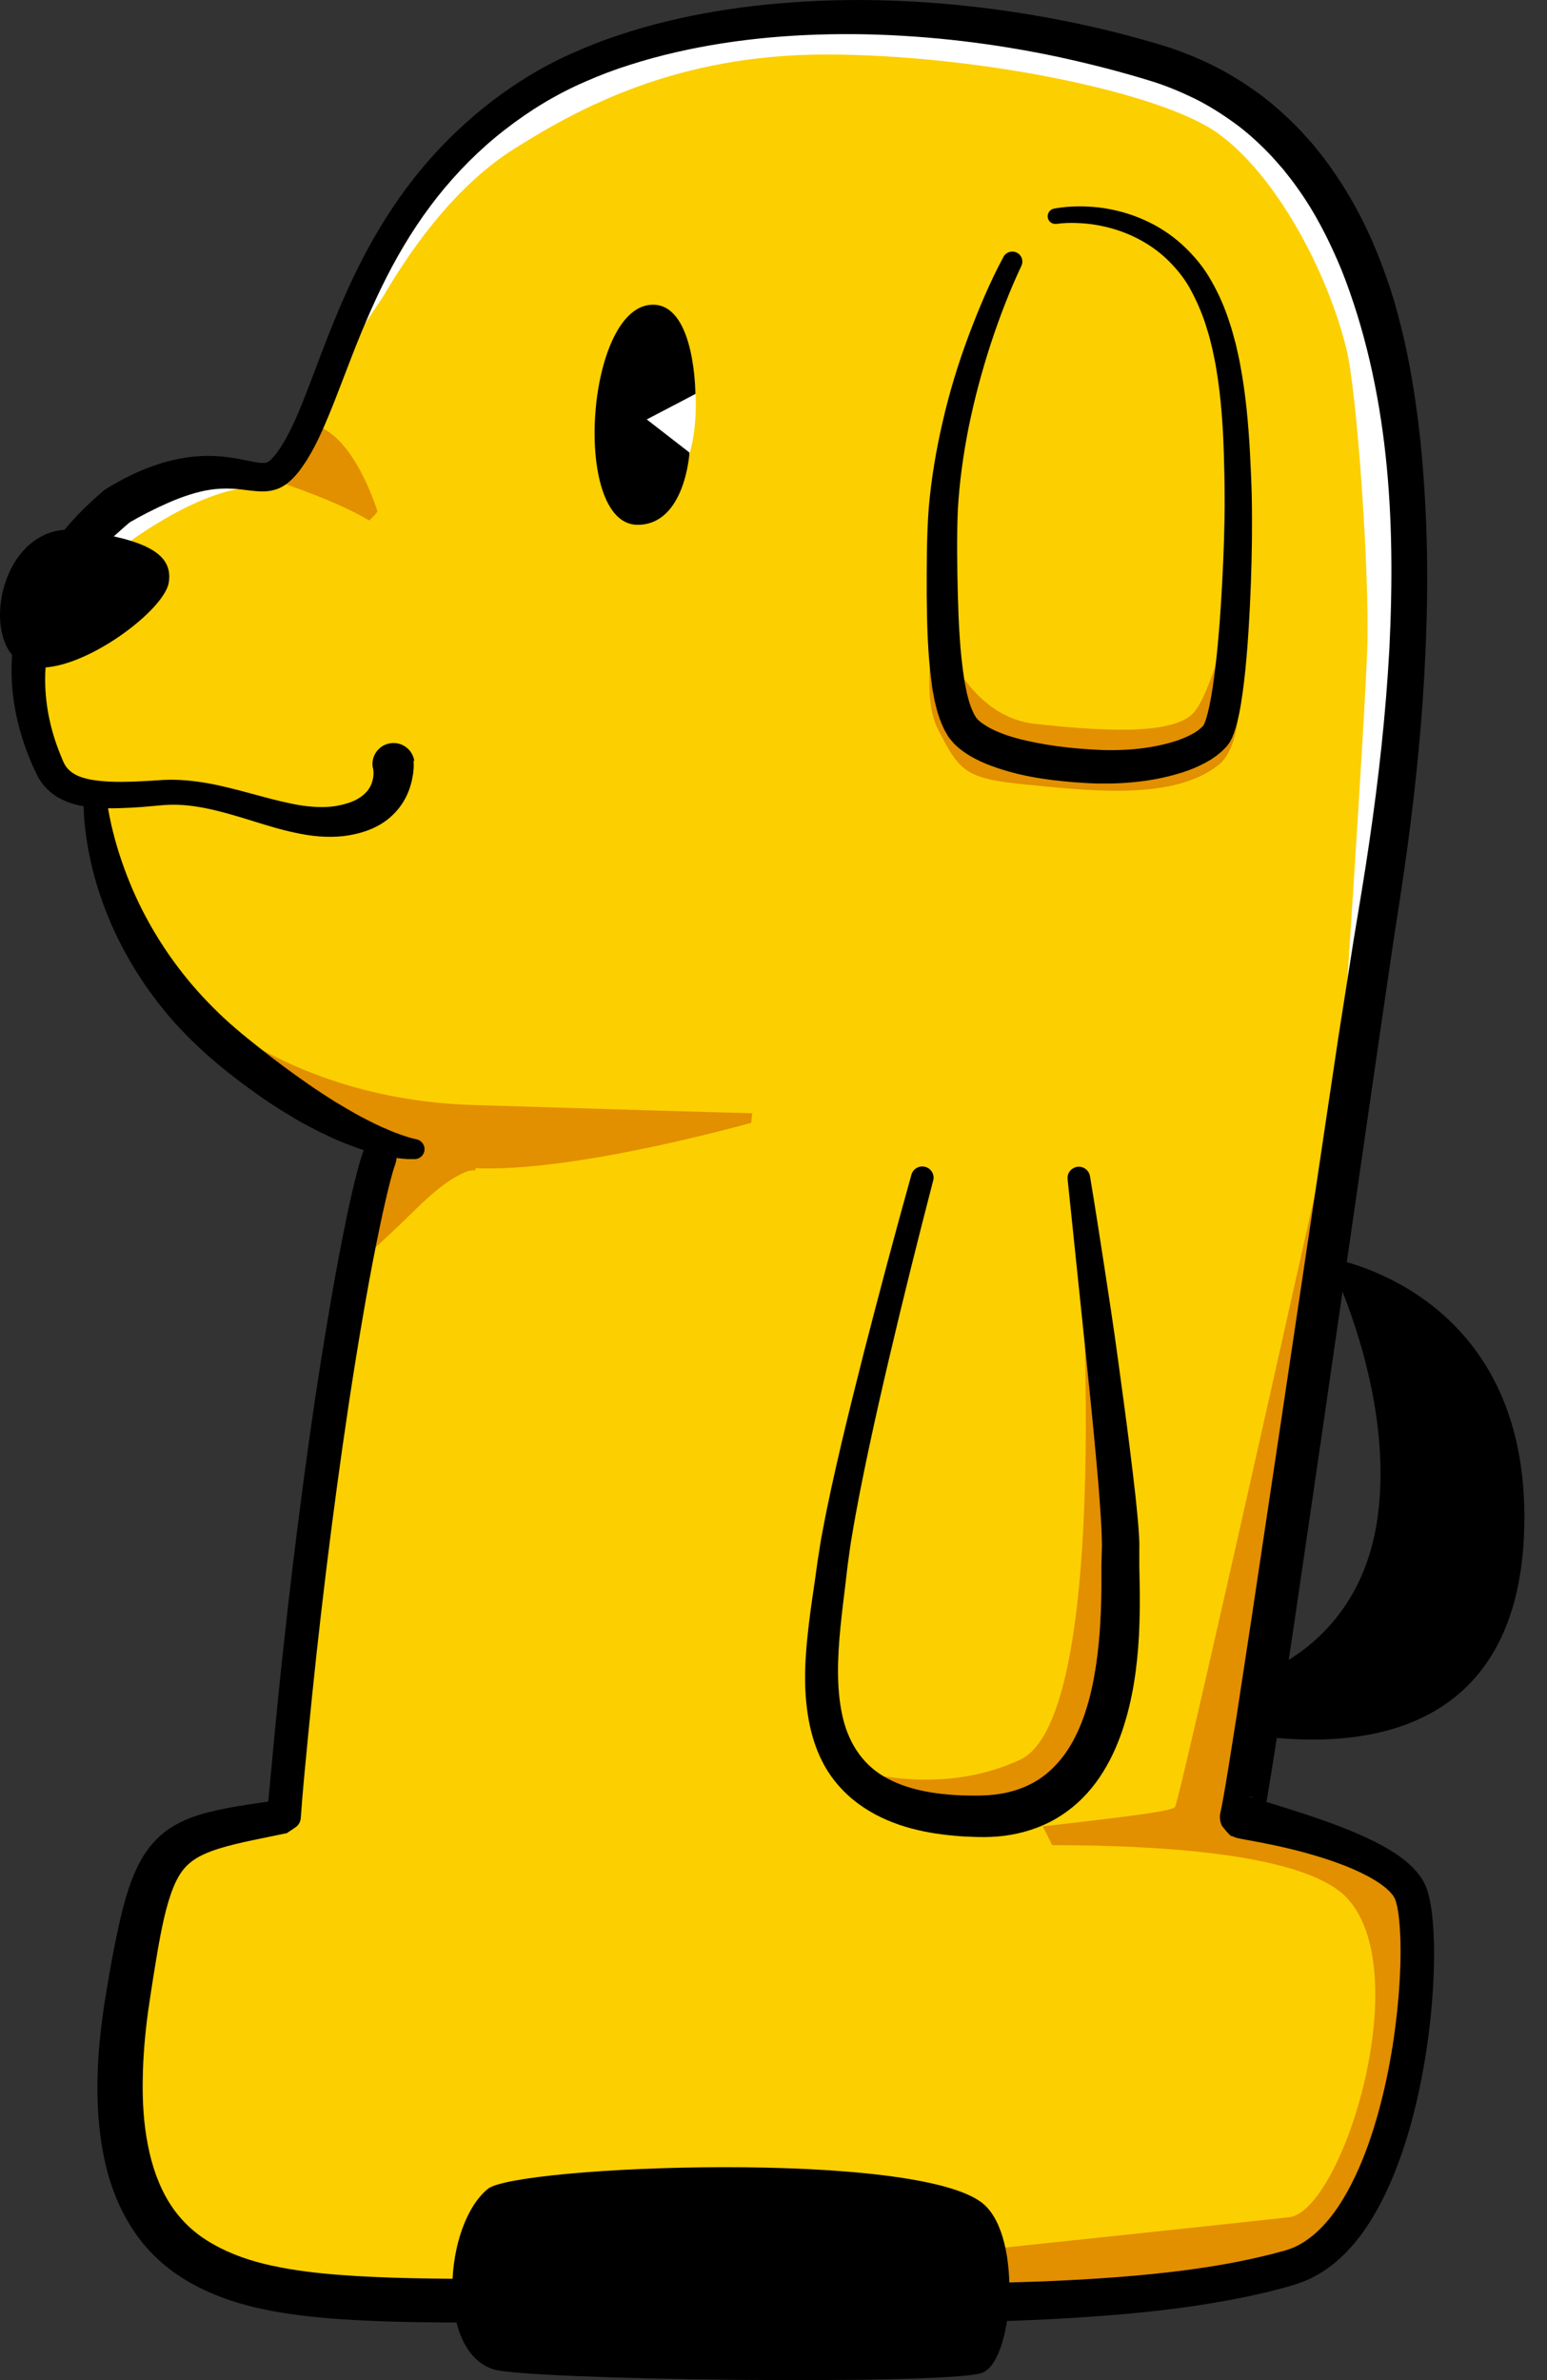
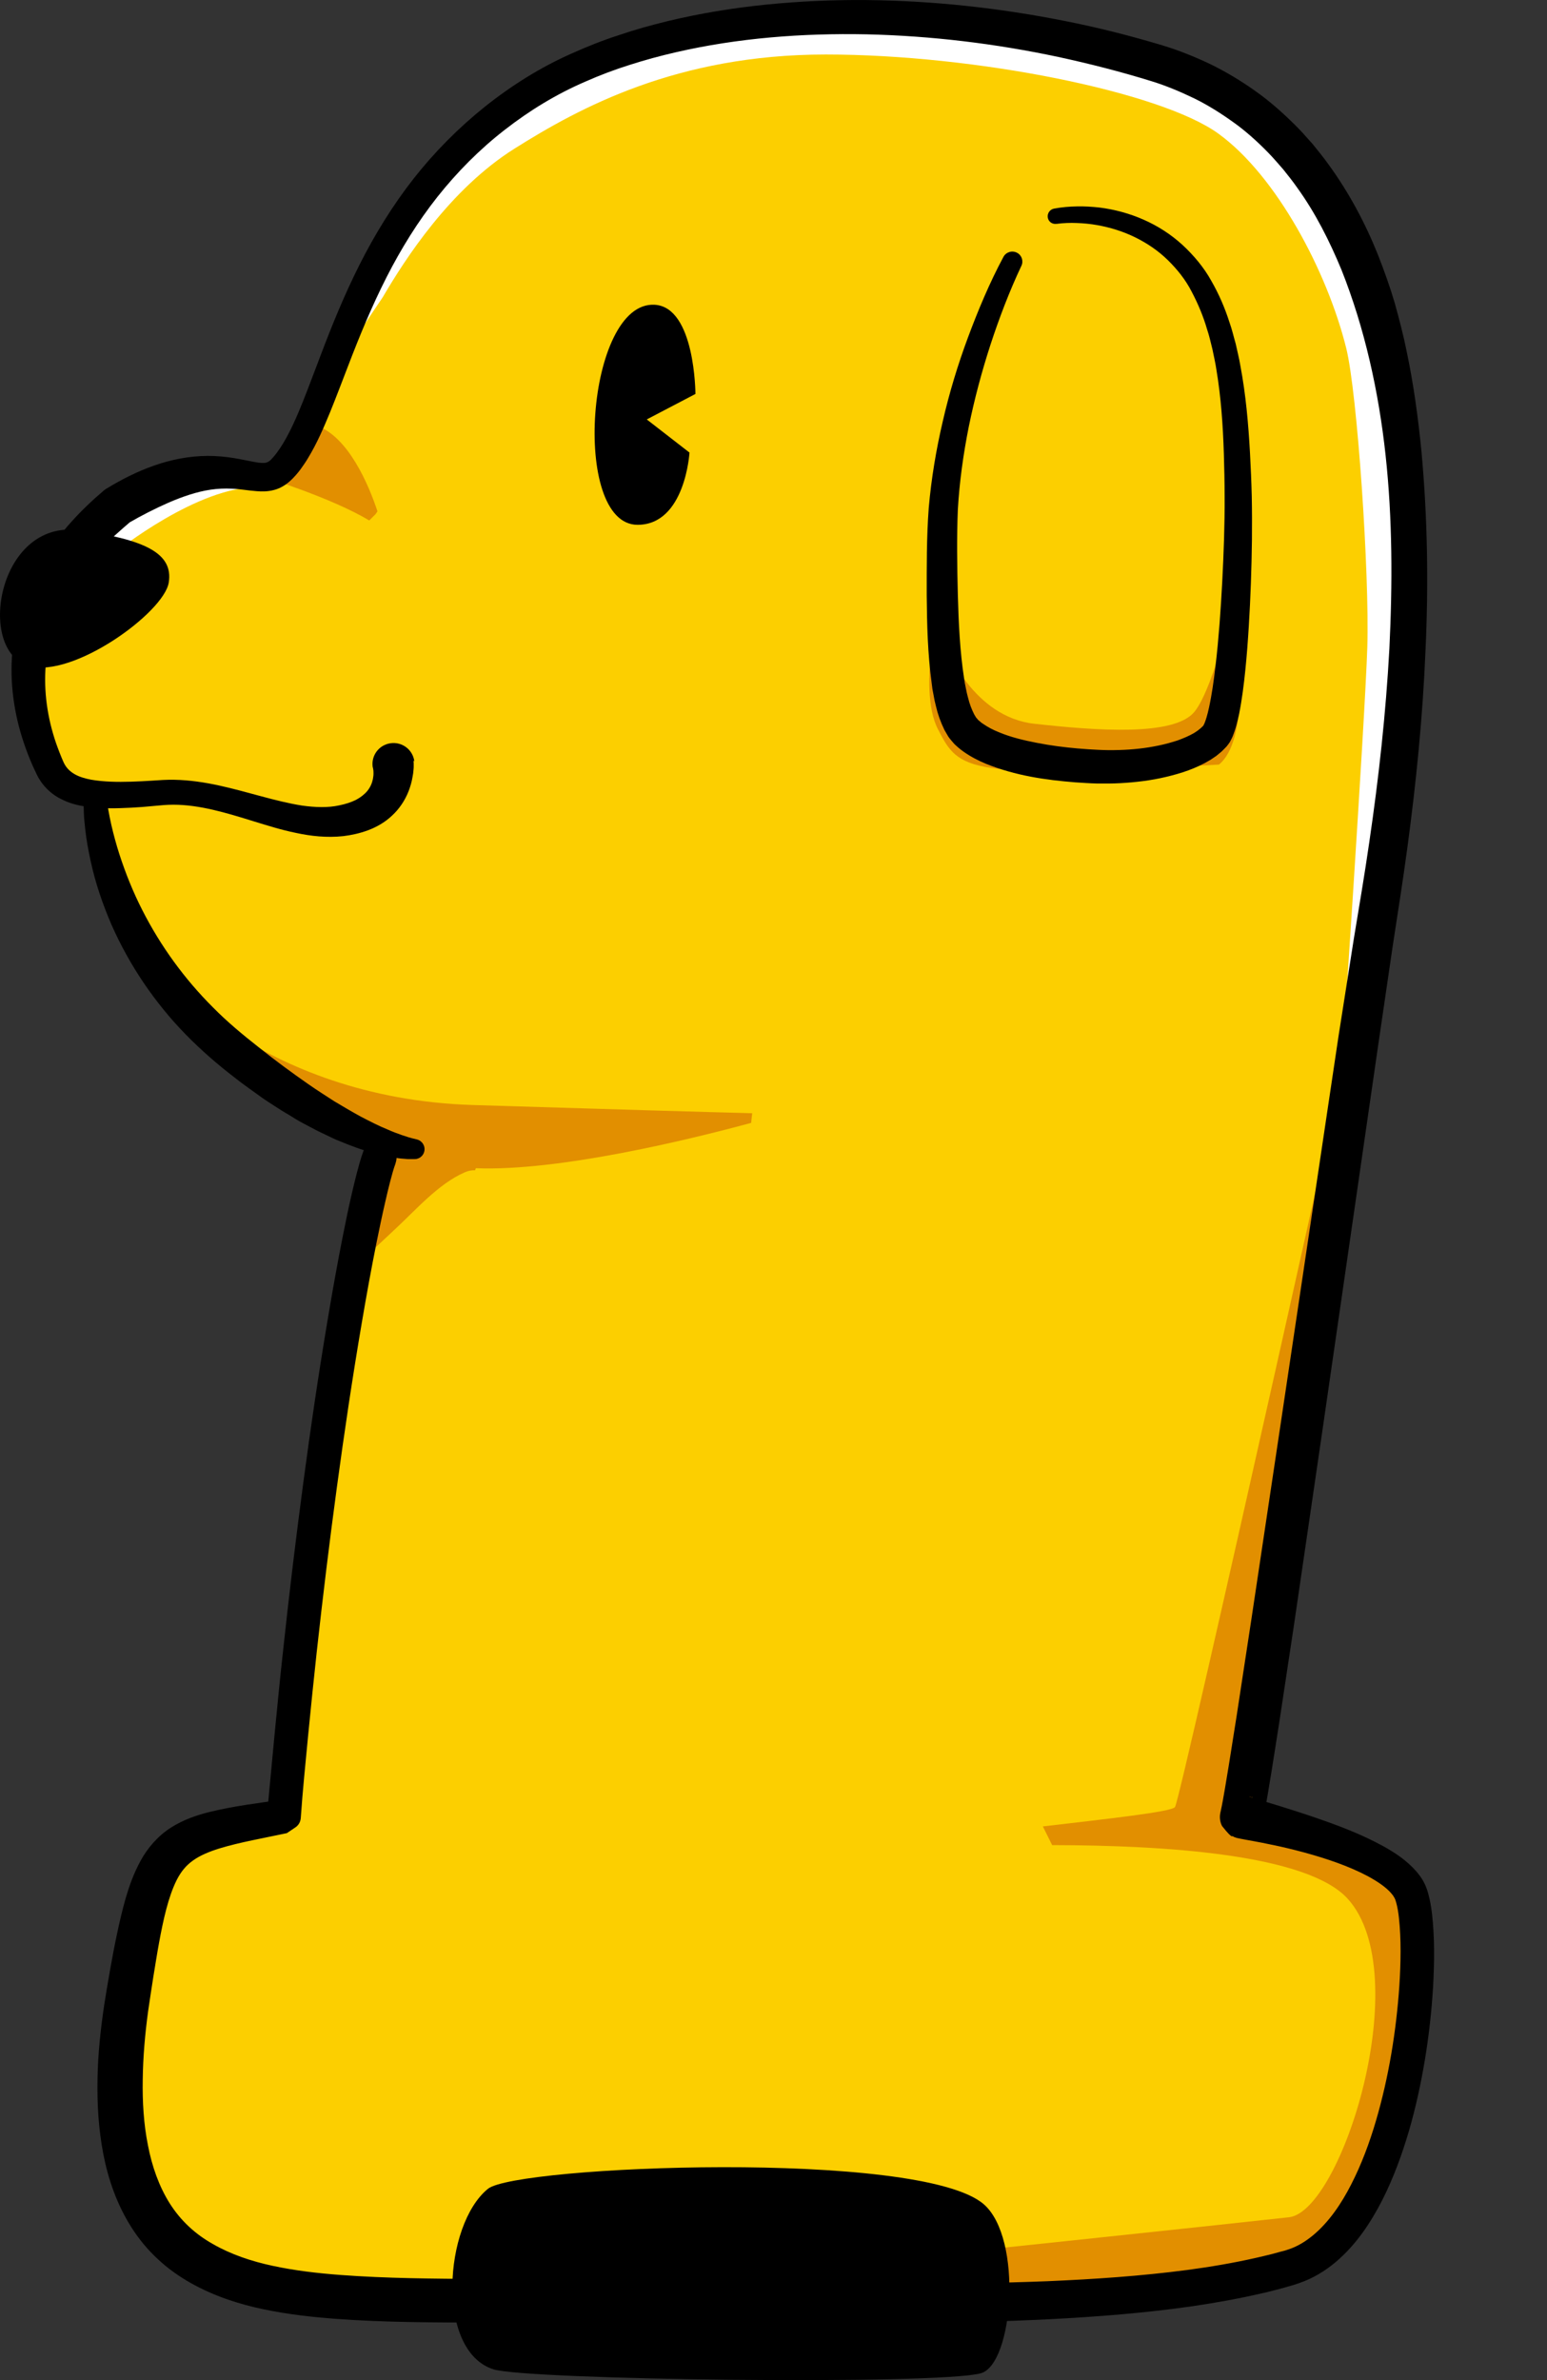
<svg xmlns="http://www.w3.org/2000/svg" width="26" height="40" viewBox="0 0 26 40" fill="none">
  <rect x="0" y="0" width="26" height="40" fill="#333333" stroke="none" />
  <path d="M8.613 38.531C8.524 38.587 7.741 38.701 7.274 38.661C6.806 38.619 5.551 38.562 5.38 38.531C5.21 38.499 2.908 38.228 2.537 37.253C2.166 36.278 1.946 35.135 1.964 34.126C1.983 33.116 2.45 31.134 3.327 30.844C4.205 30.553 4.574 30.557 4.574 30.557L4.766 30.442L4.873 28.628L5.571 23.536L6.345 19.163C6.345 19.163 4.834 18.302 4.282 17.911C3.729 17.52 2.717 16.572 2.375 15.886C2.033 15.2 1.619 13.909 1.61 13.617C1.602 13.325 1.594 13.296 1.594 13.296L1.091 13.121C1.091 13.121 0.816 12.75 0.679 12.406C0.544 12.063 0.215 10.166 0.29 10.062C0.365 9.959 1.388 9.102 1.515 8.984C1.642 8.865 2.519 8.117 3.035 8.066C3.551 8.014 4.048 8.066 4.175 8.066C4.302 8.066 4.317 8.156 4.549 7.962C4.781 7.768 5.451 6.648 5.472 6.504C5.494 6.361 6.599 3.928 6.85 3.621C7.1 3.314 8.715 1.836 9.079 1.547C9.444 1.259 10.805 0.668 11.675 0.529C12.546 0.39 14.56 0.193 15.019 0.285C15.478 0.377 16.368 0.434 16.917 0.524C17.467 0.614 18.17 0.718 18.996 0.935C19.823 1.152 21.465 2.057 21.759 2.436C22.053 2.815 22.928 4.883 23.132 5.259C23.335 5.635 23.885 8.438 23.806 8.882C23.728 9.326 23.451 12.453 23.459 13.093C23.467 13.734 22.843 16.692 22.843 17.118C22.843 17.544 22.1 22.638 22.09 22.676C22.08 22.715 21.494 27.458 21.479 27.463C21.464 27.468 20.854 30.62 20.854 30.62L22.227 31.051C22.227 31.051 23.566 31.358 23.708 31.776C23.85 32.193 23.873 32.542 23.873 32.704C23.873 32.866 23.38 35.355 23.319 35.502C23.257 35.649 22.514 37.627 22.263 37.878C22.013 38.128 21.577 38.394 21.384 38.417C21.19 38.441 18.727 38.689 18.497 38.713C18.265 38.736 11.752 38.649 11.732 38.649C11.712 38.649 8.604 38.531 8.604 38.531" fill="#FCCF00" />
  <path d="M6.306 8.649C6.319 8.63 6.331 8.612 6.344 8.594C6.196 8.143 5.85 7.333 5.318 7.153C5.331 7.128 4.464 8.026 4.464 8.026C4.464 8.026 5.573 8.367 6.206 8.747C6.239 8.714 6.271 8.681 6.304 8.649" fill="#E28F00" />
  <path d="M12.644 18.709C11.919 18.691 10.4 18.647 7.944 18.571C4.327 18.457 2.578 16.215 2.578 16.215C2.798 17.362 6.321 19.31 6.321 19.31L5.979 21.285C6.194 21.075 6.413 20.868 6.633 20.664C6.984 20.34 7.366 19.896 7.809 19.703C7.869 19.676 7.927 19.666 7.984 19.668C7.992 19.644 7.999 19.631 7.999 19.633C9.4 19.689 11.622 19.143 12.625 18.871C12.63 18.818 12.635 18.764 12.642 18.711" fill="#E28F00" />
-   <path d="M15.909 10.889C15.909 10.889 16.352 12.051 17.387 12.164C18.422 12.278 19.735 12.38 20.075 11.962C20.416 11.546 20.795 9.854 20.795 9.854L20.815 10.989C20.815 10.989 20.983 12.446 20.486 12.85C19.738 13.457 18.326 13.293 17.235 13.184C16.213 13.084 16.13 12.964 15.764 12.256C15.399 11.55 15.834 9.914 15.834 9.914L15.909 10.885V10.889Z" fill="#E28F00" />
-   <path d="M11.67 6.361C11.67 6.361 11.765 7.036 11.583 7.648C11.487 7.852 10.472 7.142 10.54 7.004C10.608 6.867 11.672 6.359 11.672 6.359" fill="white" />
-   <path d="M18.145 20.646C18.145 20.646 18.726 28.828 17.148 29.572C15.727 30.243 14.213 29.704 14.213 29.704C14.213 29.704 15.136 30.617 16.322 30.52C17.507 30.424 18.17 30.33 18.302 29.534C18.434 28.739 18.819 27.772 18.836 26.467C18.851 25.161 18.145 20.646 18.145 20.646Z" fill="#E28F00" />
+   <path d="M15.909 10.889C15.909 10.889 16.352 12.051 17.387 12.164C18.422 12.278 19.735 12.38 20.075 11.962C20.416 11.546 20.795 9.854 20.795 9.854L20.815 10.989C20.815 10.989 20.983 12.446 20.486 12.85C16.213 13.084 16.13 12.964 15.764 12.256C15.399 11.55 15.834 9.914 15.834 9.914L15.909 10.885V10.889Z" fill="#E28F00" />
  <path d="M22.286 30.962C22.236 30.95 21.045 30.578 21.045 30.578L21.391 27.206L22.286 20.901L23.07 15.707C23.07 15.707 19.85 30.218 19.748 30.369C19.695 30.45 18.621 30.566 17.527 30.695C17.579 30.8 17.631 30.905 17.683 31.009C19.563 31.012 21.967 31.159 22.65 31.91C23.805 33.183 22.549 37.161 21.665 37.263C20.781 37.363 16.212 37.844 16.212 37.844L15.935 38.699C15.935 38.699 18.497 38.712 18.639 38.699C18.781 38.686 21.528 38.412 22.032 37.944C22.536 37.477 23.521 36.126 23.521 35.913C23.521 35.699 23.66 33.502 23.66 33.452C23.66 33.401 23.705 31.969 23.71 31.874C23.717 31.777 22.334 30.977 22.284 30.965" fill="#E28F00" />
  <path d="M22.537 18.099L23.673 10.199C23.673 10.199 23.536 7.467 23.536 7.304C23.536 7.14 22.714 4.056 22.554 3.761C22.392 3.465 21.09 1.749 20.818 1.597C20.546 1.445 19.409 0.916 18.929 0.789C18.45 0.662 17.338 0.473 16.959 0.423C16.58 0.373 15.647 0.278 15.027 0.281C14.408 0.285 13.361 0.273 12.894 0.316C12.426 0.36 11.785 0.473 11.683 0.523C11.581 0.574 9.902 1.123 9.384 1.353C8.867 1.584 7.745 2.463 7.544 2.686C7.344 2.908 6.733 3.363 6.633 3.742C6.573 3.968 6.065 5.237 5.616 6.279C5.639 6.265 5.02 7.037 5.042 7.023C5.058 6.878 5.18 6.95 5.339 6.9C5.449 6.865 5.402 6.589 5.656 6.185C5.683 6.1 6.424 5.008 6.431 4.998C6.808 4.353 7.566 3.175 8.653 2.494C9.738 1.812 11.378 0.916 13.879 0.916C16.38 0.916 19.509 1.54 20.48 2.248C21.452 2.954 22.305 4.559 22.626 5.853C22.811 6.597 23.018 9.639 22.98 10.877C22.94 12.124 22.537 18.099 22.537 18.099Z" fill="white" />
  <path d="M1.951 9.273C1.951 9.273 3.324 8.166 4.355 8.185C4.098 7.981 3.153 7.949 3.153 7.949C3.153 7.949 1.729 8.799 1.644 8.873C1.559 8.946 1.99 9.32 1.99 9.32" fill="white" />
  <path d="M17.165 4.47C16.966 4.892 16.794 5.343 16.647 5.792C16.5 6.244 16.378 6.703 16.283 7.166C16.19 7.63 16.125 8.098 16.098 8.567C16.079 9.028 16.086 9.517 16.098 9.993C16.111 10.47 16.133 10.948 16.203 11.4C16.211 11.457 16.221 11.512 16.233 11.567L16.25 11.649L16.27 11.727C16.295 11.832 16.333 11.926 16.372 12.004C16.382 12.021 16.393 12.038 16.402 12.055C16.412 12.07 16.422 12.076 16.432 12.09C16.437 12.101 16.46 12.115 16.474 12.128C16.488 12.143 16.507 12.155 16.527 12.168C16.602 12.22 16.692 12.268 16.791 12.307C16.986 12.389 17.206 12.442 17.43 12.485C17.654 12.529 17.884 12.559 18.116 12.579C18.232 12.589 18.35 12.597 18.464 12.602C18.52 12.604 18.577 12.607 18.634 12.607C18.691 12.607 18.747 12.607 18.804 12.605C19.031 12.599 19.257 12.575 19.474 12.529C19.582 12.507 19.688 12.477 19.791 12.444C19.891 12.407 19.988 12.367 20.072 12.317L20.13 12.278L20.18 12.238L20.222 12.198C20.222 12.198 20.222 12.197 20.223 12.197C20.223 12.197 20.228 12.185 20.232 12.18C20.235 12.175 20.238 12.165 20.244 12.155L20.255 12.125C20.264 12.101 20.272 12.078 20.279 12.053C20.294 12.003 20.307 11.949 20.319 11.894C20.367 11.674 20.4 11.438 20.427 11.205C20.456 10.969 20.477 10.732 20.496 10.493C20.532 10.018 20.557 9.538 20.572 9.059C20.579 8.821 20.584 8.58 20.582 8.343C20.582 8.108 20.576 7.864 20.569 7.627C20.554 7.149 20.521 6.677 20.444 6.214C20.427 6.097 20.4 5.984 20.377 5.87C20.349 5.758 20.324 5.643 20.287 5.535C20.223 5.313 20.133 5.101 20.028 4.902C19.925 4.7 19.786 4.528 19.629 4.373C19.469 4.216 19.282 4.089 19.081 3.99C18.879 3.89 18.662 3.823 18.439 3.783C18.327 3.763 18.213 3.752 18.098 3.748C17.986 3.743 17.866 3.748 17.762 3.762H17.754C17.682 3.772 17.617 3.722 17.609 3.651C17.601 3.583 17.646 3.52 17.714 3.506C17.851 3.481 17.971 3.471 18.1 3.469C18.227 3.466 18.354 3.474 18.48 3.488C18.734 3.52 18.985 3.588 19.22 3.692C19.455 3.795 19.677 3.937 19.869 4.112C20.06 4.288 20.233 4.493 20.357 4.718C20.486 4.942 20.587 5.177 20.663 5.416C20.706 5.535 20.733 5.657 20.768 5.777C20.794 5.899 20.826 6.021 20.846 6.143C20.938 6.63 20.981 7.121 21.008 7.608C21.021 7.852 21.032 8.093 21.038 8.338C21.043 8.583 21.043 8.826 21.041 9.069C21.035 9.555 21.018 10.041 20.988 10.528C20.973 10.772 20.955 11.016 20.93 11.26C20.905 11.505 20.875 11.749 20.825 12.001C20.811 12.065 20.796 12.128 20.778 12.195C20.769 12.228 20.758 12.263 20.746 12.297L20.726 12.352C20.719 12.37 20.713 12.389 20.701 12.41C20.689 12.432 20.683 12.449 20.668 12.474C20.651 12.497 20.633 12.525 20.616 12.544C20.587 12.574 20.559 12.604 20.529 12.632L20.439 12.706L20.347 12.768C20.1 12.918 19.846 12.998 19.592 13.058C19.339 13.118 19.083 13.148 18.828 13.162C18.764 13.165 18.699 13.168 18.636 13.168C18.572 13.168 18.507 13.168 18.444 13.168C18.315 13.165 18.195 13.156 18.07 13.148C17.572 13.108 17.073 13.038 16.57 12.836C16.445 12.784 16.32 12.721 16.196 12.634C16.166 12.612 16.136 12.591 16.106 12.564C16.076 12.535 16.048 12.517 16.018 12.479C15.989 12.444 15.956 12.409 15.934 12.373L15.873 12.268C15.806 12.13 15.759 11.996 15.73 11.867L15.707 11.771L15.689 11.675C15.675 11.612 15.665 11.549 15.659 11.485C15.59 10.981 15.58 10.493 15.575 10.006C15.575 9.517 15.572 9.039 15.609 8.537C15.652 8.043 15.734 7.555 15.846 7.076C15.956 6.597 16.099 6.126 16.27 5.667C16.442 5.206 16.629 4.758 16.864 4.318C16.908 4.236 17.009 4.204 17.093 4.248C17.173 4.289 17.205 4.388 17.166 4.468L17.163 4.475L17.165 4.47Z" fill="black" />
  <path d="M6.97 19.48H6.924C6.91 19.48 6.897 19.48 6.884 19.48C6.859 19.48 6.832 19.48 6.809 19.476C6.758 19.473 6.71 19.468 6.663 19.461C6.568 19.446 6.473 19.431 6.383 19.406C6.291 19.384 6.201 19.356 6.111 19.329C6.022 19.301 5.934 19.267 5.847 19.234C5.762 19.199 5.673 19.166 5.59 19.127L5.339 19.007L5.094 18.878C5.012 18.835 4.935 18.785 4.857 18.738C4.777 18.692 4.7 18.643 4.623 18.593C4.546 18.543 4.468 18.494 4.394 18.441C4.247 18.333 4.095 18.231 3.953 18.117C3.666 17.898 3.381 17.651 3.12 17.384C2.599 16.85 2.174 16.221 1.873 15.539C1.726 15.197 1.604 14.843 1.526 14.481C1.486 14.3 1.452 14.117 1.432 13.931C1.422 13.84 1.412 13.746 1.409 13.653C1.406 13.557 1.402 13.469 1.406 13.364C1.409 13.259 1.498 13.177 1.601 13.182C1.696 13.185 1.773 13.26 1.783 13.352V13.364C1.791 13.437 1.805 13.526 1.82 13.608C1.835 13.691 1.851 13.775 1.87 13.858C1.908 14.025 1.953 14.189 2.005 14.352C2.11 14.676 2.237 14.993 2.392 15.296C2.7 15.902 3.102 16.454 3.581 16.932C3.82 17.174 4.077 17.388 4.354 17.605C4.625 17.822 4.904 18.027 5.187 18.224C5.329 18.323 5.473 18.414 5.618 18.508C5.765 18.596 5.912 18.683 6.062 18.765C6.212 18.843 6.364 18.922 6.52 18.985C6.596 19.019 6.675 19.049 6.753 19.076C6.792 19.089 6.832 19.102 6.87 19.114C6.907 19.126 6.952 19.136 6.974 19.141L7.012 19.151C7.101 19.176 7.154 19.267 7.129 19.358C7.109 19.431 7.042 19.48 6.97 19.48Z" fill="black" />
  <path d="M6.95 12.788C6.953 12.813 6.952 12.82 6.953 12.835V12.87C6.953 12.892 6.953 12.913 6.95 12.935C6.947 12.977 6.942 13.018 6.933 13.059C6.92 13.14 6.897 13.219 6.867 13.297C6.806 13.453 6.71 13.596 6.588 13.708C6.468 13.822 6.327 13.9 6.187 13.953C6.047 14.005 5.908 14.035 5.771 14.052C5.493 14.082 5.224 14.052 4.975 13.998C4.724 13.947 4.489 13.872 4.26 13.802C3.803 13.66 3.355 13.524 2.913 13.524C2.803 13.524 2.699 13.534 2.574 13.546C2.452 13.558 2.332 13.568 2.208 13.574C1.961 13.586 1.711 13.595 1.444 13.556C1.31 13.536 1.172 13.503 1.033 13.432C0.894 13.366 0.761 13.252 0.674 13.115C0.652 13.082 0.632 13.047 0.616 13.012L0.594 12.965L0.574 12.923C0.547 12.867 0.522 12.808 0.499 12.75C0.45 12.633 0.409 12.513 0.37 12.391C0.218 11.903 0.156 11.379 0.217 10.858C0.275 10.337 0.464 9.833 0.734 9.39C1.006 8.946 1.362 8.567 1.749 8.24C1.761 8.23 1.773 8.222 1.786 8.213L1.793 8.21C2.04 8.06 2.302 7.925 2.586 7.826C2.868 7.726 3.173 7.664 3.486 7.662C3.641 7.661 3.798 7.676 3.946 7.701C4.093 7.726 4.237 7.759 4.347 7.776C4.402 7.783 4.444 7.781 4.469 7.776C4.494 7.769 4.516 7.761 4.546 7.733L4.556 7.723L4.571 7.707C4.581 7.697 4.589 7.687 4.599 7.676C4.618 7.654 4.636 7.632 4.654 7.607C4.689 7.559 4.724 7.509 4.756 7.455C4.885 7.242 4.992 6.995 5.092 6.746C5.192 6.495 5.287 6.238 5.386 5.979C5.581 5.462 5.793 4.943 6.047 4.44C6.301 3.938 6.599 3.452 6.95 3.004C7.301 2.557 7.705 2.149 8.151 1.792C8.595 1.438 9.087 1.129 9.608 0.899C9.869 0.782 10.132 0.677 10.403 0.59C10.672 0.498 10.944 0.423 11.218 0.356C11.767 0.224 12.323 0.133 12.882 0.077C13.441 0.021 14.002 -0.004 14.562 0.001C15.682 0.012 16.799 0.134 17.898 0.353C18.447 0.461 18.988 0.598 19.529 0.76C19.808 0.844 20.08 0.954 20.344 1.079C20.607 1.208 20.86 1.36 21.098 1.53C21.339 1.699 21.559 1.896 21.766 2.101C21.871 2.204 21.966 2.315 22.063 2.423C22.155 2.537 22.247 2.649 22.332 2.769C22.674 3.24 22.948 3.754 23.16 4.285C23.265 4.552 23.361 4.821 23.441 5.093C23.517 5.367 23.589 5.641 23.644 5.918C23.76 6.47 23.835 7.03 23.89 7.587C23.993 8.703 24.01 9.821 23.958 10.931C23.912 12.043 23.801 13.15 23.653 14.247C23.579 14.797 23.492 15.344 23.409 15.885L23.17 17.516L22.224 24.051L21.746 27.32L21.499 28.955L21.37 29.773L21.302 30.183L21.265 30.392L21.245 30.501L21.24 30.529L21.232 30.566L21.213 30.639L21.198 30.377L21.193 30.366C20.995 30.115 21.045 30.239 21.017 30.195C21.006 30.192 21.003 30.19 21.001 30.19C20.998 30.19 21.001 30.19 21.001 30.192C21.006 30.194 21.017 30.199 21.026 30.202L21.092 30.224L21.233 30.269L21.522 30.357C21.716 30.419 21.91 30.479 22.103 30.546C22.491 30.679 22.876 30.823 23.257 31.032C23.446 31.139 23.636 31.259 23.808 31.456C23.85 31.506 23.892 31.561 23.927 31.626C23.945 31.658 23.96 31.693 23.973 31.728C23.985 31.76 23.997 31.793 24.003 31.821C24.037 31.942 24.053 32.05 24.067 32.157C24.115 32.584 24.107 32.99 24.085 33.399C24.06 33.807 24.015 34.212 23.948 34.615C23.881 35.017 23.795 35.416 23.68 35.812C23.564 36.206 23.422 36.598 23.232 36.974C23.04 37.348 22.8 37.718 22.449 38.016C22.275 38.163 22.07 38.289 21.841 38.368C21.813 38.378 21.783 38.388 21.758 38.396L21.684 38.418L21.536 38.46C21.437 38.485 21.337 38.513 21.237 38.535C20.838 38.628 20.439 38.7 20.038 38.759C19.237 38.874 18.434 38.936 17.634 38.977C16.033 39.056 14.437 39.054 12.844 39.046L10.458 39.029L8.074 39.034C7.276 39.031 6.476 39.031 5.663 38.972C5.255 38.942 4.845 38.897 4.431 38.81C4.018 38.725 3.596 38.588 3.205 38.368C3.011 38.258 2.821 38.126 2.653 37.967C2.482 37.81 2.335 37.63 2.212 37.438C1.965 37.051 1.818 36.623 1.736 36.199C1.654 35.773 1.631 35.349 1.639 34.932C1.646 34.514 1.691 34.104 1.751 33.698C1.783 33.493 1.816 33.299 1.851 33.1C1.886 32.903 1.923 32.705 1.966 32.504C2.008 32.304 2.055 32.104 2.113 31.898C2.173 31.695 2.247 31.484 2.362 31.274C2.474 31.065 2.653 30.855 2.868 30.718C3.082 30.581 3.305 30.507 3.514 30.454C3.933 30.352 4.327 30.304 4.721 30.249L4.487 30.504C4.576 29.573 4.658 28.641 4.761 27.711C4.861 26.781 4.973 25.851 5.097 24.923C5.22 23.994 5.357 23.068 5.513 22.143C5.591 21.68 5.673 21.218 5.765 20.757C5.81 20.527 5.858 20.296 5.912 20.064C5.938 19.949 5.967 19.832 5.997 19.715C6.028 19.597 6.059 19.481 6.104 19.355C6.157 19.204 6.322 19.126 6.473 19.179C6.623 19.233 6.701 19.398 6.648 19.548V19.552C6.614 19.643 6.584 19.754 6.556 19.862C6.528 19.971 6.501 20.082 6.476 20.194C6.424 20.418 6.377 20.643 6.331 20.87C6.239 21.325 6.157 21.782 6.079 22.24C5.923 23.156 5.786 24.076 5.661 25C5.536 25.923 5.424 26.846 5.322 27.773C5.272 28.235 5.224 28.699 5.179 29.162C5.135 29.626 5.087 30.088 5.055 30.554C5.05 30.621 5.015 30.678 4.965 30.711L4.821 30.808L4.24 30.928C4.05 30.968 3.861 31.012 3.688 31.065C3.514 31.119 3.359 31.184 3.242 31.269C3.125 31.352 3.04 31.457 2.968 31.599C2.826 31.885 2.744 32.267 2.674 32.645C2.639 32.835 2.609 33.029 2.577 33.222C2.547 33.416 2.516 33.615 2.489 33.803C2.437 34.186 2.404 34.568 2.399 34.945C2.392 35.322 2.415 35.697 2.486 36.052C2.554 36.408 2.673 36.745 2.853 37.031C3.035 37.318 3.277 37.545 3.581 37.715C3.881 37.887 4.225 38.004 4.589 38.081C4.953 38.159 5.334 38.204 5.721 38.233C6.494 38.291 7.287 38.296 8.079 38.301C8.872 38.304 9.67 38.308 10.466 38.318L12.854 38.358C14.442 38.381 16.029 38.4 17.607 38.338C18.395 38.304 19.182 38.251 19.956 38.149C20.344 38.097 20.728 38.032 21.103 37.947C21.198 37.927 21.29 37.902 21.384 37.88L21.522 37.842L21.593 37.824C21.614 37.817 21.631 37.812 21.651 37.805C21.801 37.757 21.941 37.672 22.072 37.563C22.332 37.346 22.543 37.039 22.711 36.708C22.881 36.376 23.015 36.017 23.123 35.65C23.34 34.913 23.466 34.139 23.519 33.367C23.543 32.983 23.551 32.591 23.511 32.227C23.501 32.137 23.486 32.048 23.466 31.977C23.461 31.958 23.456 31.943 23.451 31.928C23.446 31.917 23.442 31.905 23.436 31.895C23.424 31.872 23.406 31.846 23.384 31.821C23.296 31.716 23.145 31.616 22.988 31.531C22.668 31.361 22.299 31.237 21.928 31.135C21.741 31.085 21.552 31.038 21.36 31C21.265 30.98 21.168 30.96 21.072 30.943L20.923 30.916L20.845 30.901L20.798 30.891C20.789 30.89 20.779 30.886 20.764 30.881C20.758 30.878 20.748 30.876 20.733 30.87C20.698 30.825 20.743 30.947 20.541 30.691L20.534 30.679C20.502 30.611 20.496 30.538 20.509 30.471L20.521 30.417L20.526 30.391L20.529 30.377L20.534 30.354L20.552 30.259L20.587 30.06L20.654 29.656L20.783 28.843L21.032 27.212L21.521 23.948L22.496 17.415L22.753 15.78C22.843 15.234 22.935 14.696 23.013 14.155C23.172 13.073 23.292 11.988 23.351 10.901C23.404 9.815 23.404 8.724 23.287 7.649C23.17 6.575 22.936 5.517 22.546 4.535C22.344 4.048 22.107 3.577 21.803 3.156C21.729 3.049 21.648 2.949 21.567 2.847C21.482 2.75 21.399 2.652 21.309 2.56C21.128 2.376 20.938 2.203 20.728 2.054C20.519 1.904 20.302 1.767 20.072 1.654C19.839 1.542 19.601 1.441 19.354 1.365C18.841 1.206 18.313 1.071 17.786 0.957C16.727 0.732 15.649 0.602 14.567 0.577C13.487 0.555 12.401 0.638 11.356 0.879C11.094 0.939 10.837 1.009 10.582 1.091C10.326 1.171 10.077 1.266 9.835 1.373C9.348 1.583 8.897 1.859 8.478 2.186C8.059 2.512 7.683 2.891 7.352 3.308C7.022 3.725 6.74 4.181 6.496 4.66C6.252 5.14 6.045 5.641 5.85 6.151C5.751 6.407 5.654 6.666 5.549 6.924C5.442 7.183 5.331 7.445 5.175 7.702C5.137 7.766 5.093 7.829 5.047 7.893C5.023 7.925 4.998 7.955 4.972 7.985C4.958 8 4.945 8.015 4.93 8.03L4.91 8.051L4.883 8.076C4.813 8.143 4.713 8.208 4.604 8.235C4.497 8.263 4.399 8.262 4.317 8.255C4.154 8.243 4.027 8.217 3.901 8.213C3.776 8.207 3.658 8.212 3.537 8.23C3.3 8.265 3.068 8.347 2.838 8.445C2.607 8.547 2.379 8.662 2.153 8.794L2.197 8.764C2.026 8.911 1.856 9.058 1.704 9.222C1.554 9.385 1.412 9.556 1.288 9.736C1.043 10.1 0.873 10.507 0.799 10.937C0.726 11.366 0.754 11.816 0.869 12.249C0.898 12.357 0.931 12.464 0.971 12.569C0.991 12.623 1.011 12.675 1.033 12.728L1.05 12.768L1.065 12.803C1.073 12.821 1.083 12.84 1.093 12.857C1.133 12.923 1.187 12.973 1.262 13.015C1.337 13.057 1.432 13.085 1.534 13.104C1.741 13.14 1.973 13.144 2.203 13.137C2.32 13.134 2.437 13.127 2.554 13.12C2.666 13.112 2.803 13.102 2.931 13.105C3.452 13.115 3.935 13.261 4.396 13.384C4.626 13.446 4.853 13.503 5.073 13.538C5.294 13.569 5.511 13.578 5.706 13.534C5.805 13.514 5.902 13.483 5.982 13.443C6.062 13.401 6.127 13.349 6.175 13.291C6.222 13.232 6.252 13.167 6.267 13.094C6.274 13.057 6.279 13.02 6.277 12.982C6.277 12.963 6.276 12.943 6.272 12.927C6.272 12.918 6.269 12.91 6.267 12.902C6.267 12.898 6.266 12.895 6.264 12.892C6.235 12.698 6.369 12.519 6.563 12.491C6.756 12.463 6.935 12.596 6.963 12.79" fill="black" />
  <path d="M0.487 11.194C-0.404 10.943 -0.042 8.726 1.329 8.911C2.41 9.065 2.918 9.287 2.836 9.791C2.754 10.296 1.228 11.402 0.487 11.194Z" fill="black" />
  <path d="M11.588 7.606L10.87 7.049L11.688 6.621C11.688 6.621 11.684 5.162 11.004 5.122C9.852 5.054 9.59 8.819 10.715 8.82C11.517 8.82 11.588 7.606 11.588 7.606Z" fill="black" />
-   <path d="M15.684 19.838C15.427 20.831 15.177 21.829 14.943 22.829C14.826 23.329 14.711 23.83 14.605 24.331C14.499 24.831 14.397 25.334 14.315 25.833C14.293 25.958 14.277 26.082 14.26 26.207C14.242 26.329 14.228 26.461 14.213 26.59C14.181 26.847 14.15 27.099 14.125 27.351C14.076 27.85 14.056 28.349 14.151 28.805C14.198 29.032 14.28 29.241 14.397 29.419C14.515 29.598 14.667 29.745 14.854 29.855C15.227 30.077 15.702 30.156 16.18 30.174C16.24 30.174 16.3 30.177 16.362 30.177C16.424 30.177 16.484 30.177 16.539 30.174C16.651 30.169 16.763 30.157 16.868 30.137C17.081 30.096 17.279 30.02 17.452 29.909C17.626 29.797 17.776 29.646 17.903 29.47C18.03 29.291 18.13 29.085 18.209 28.867C18.367 28.426 18.442 27.939 18.481 27.446C18.499 27.199 18.509 26.948 18.511 26.696V26.312L18.516 26.112L18.519 26.012C18.519 25.987 18.521 25.962 18.519 25.932C18.516 25.696 18.497 25.436 18.479 25.184C18.461 24.93 18.437 24.674 18.414 24.419C18.367 23.908 18.315 23.397 18.262 22.886L17.943 19.818C17.931 19.714 18.008 19.621 18.112 19.609C18.212 19.599 18.302 19.669 18.319 19.766C18.404 20.275 18.482 20.783 18.561 21.292C18.638 21.801 18.718 22.31 18.786 22.821C18.856 23.332 18.926 23.843 18.99 24.355C19.022 24.613 19.053 24.868 19.082 25.127C19.108 25.387 19.138 25.641 19.148 25.918C19.15 25.952 19.148 25.992 19.148 26.03V26.124V26.309L19.155 26.696C19.159 26.958 19.155 27.222 19.142 27.489C19.112 28.022 19.04 28.563 18.858 29.097C18.766 29.363 18.646 29.627 18.479 29.872C18.314 30.117 18.097 30.341 17.838 30.508C17.581 30.678 17.285 30.784 16.993 30.835C16.846 30.862 16.699 30.872 16.556 30.874C16.482 30.874 16.414 30.874 16.347 30.87C16.278 30.869 16.21 30.864 16.143 30.86C15.869 30.84 15.594 30.803 15.32 30.73C15.046 30.657 14.772 30.546 14.522 30.381C14.272 30.218 14.051 29.995 13.894 29.737C13.737 29.48 13.646 29.196 13.594 28.919C13.49 28.359 13.532 27.817 13.594 27.296C13.625 27.035 13.664 26.778 13.701 26.524C13.719 26.398 13.734 26.274 13.756 26.142C13.776 26.01 13.796 25.88 13.821 25.753C13.916 25.239 14.03 24.735 14.148 24.232C14.267 23.729 14.392 23.229 14.519 22.729C14.776 21.731 15.04 20.736 15.318 19.742C15.347 19.642 15.45 19.582 15.552 19.611C15.652 19.639 15.711 19.741 15.684 19.841V19.838Z" fill="black" />
  <path d="M8.201 36.785C8.68 36.398 15.459 36.118 16.532 37.043C17.195 37.614 17.031 39.739 16.482 39.886C15.739 40.085 8.865 39.999 8.293 39.819C7.321 39.512 7.456 37.39 8.201 36.785Z" fill="black" />
-   <path d="M21.068 28.174C21.068 28.174 22.848 27.683 23.152 25.509C23.451 23.362 22.312 21.137 22.312 21.137C22.312 21.137 25.62 21.619 25.62 25.496C25.62 29.373 22.564 29.306 21.437 29.206C20.906 29.02 21.067 28.174 21.067 28.174" fill="black" />
</svg>